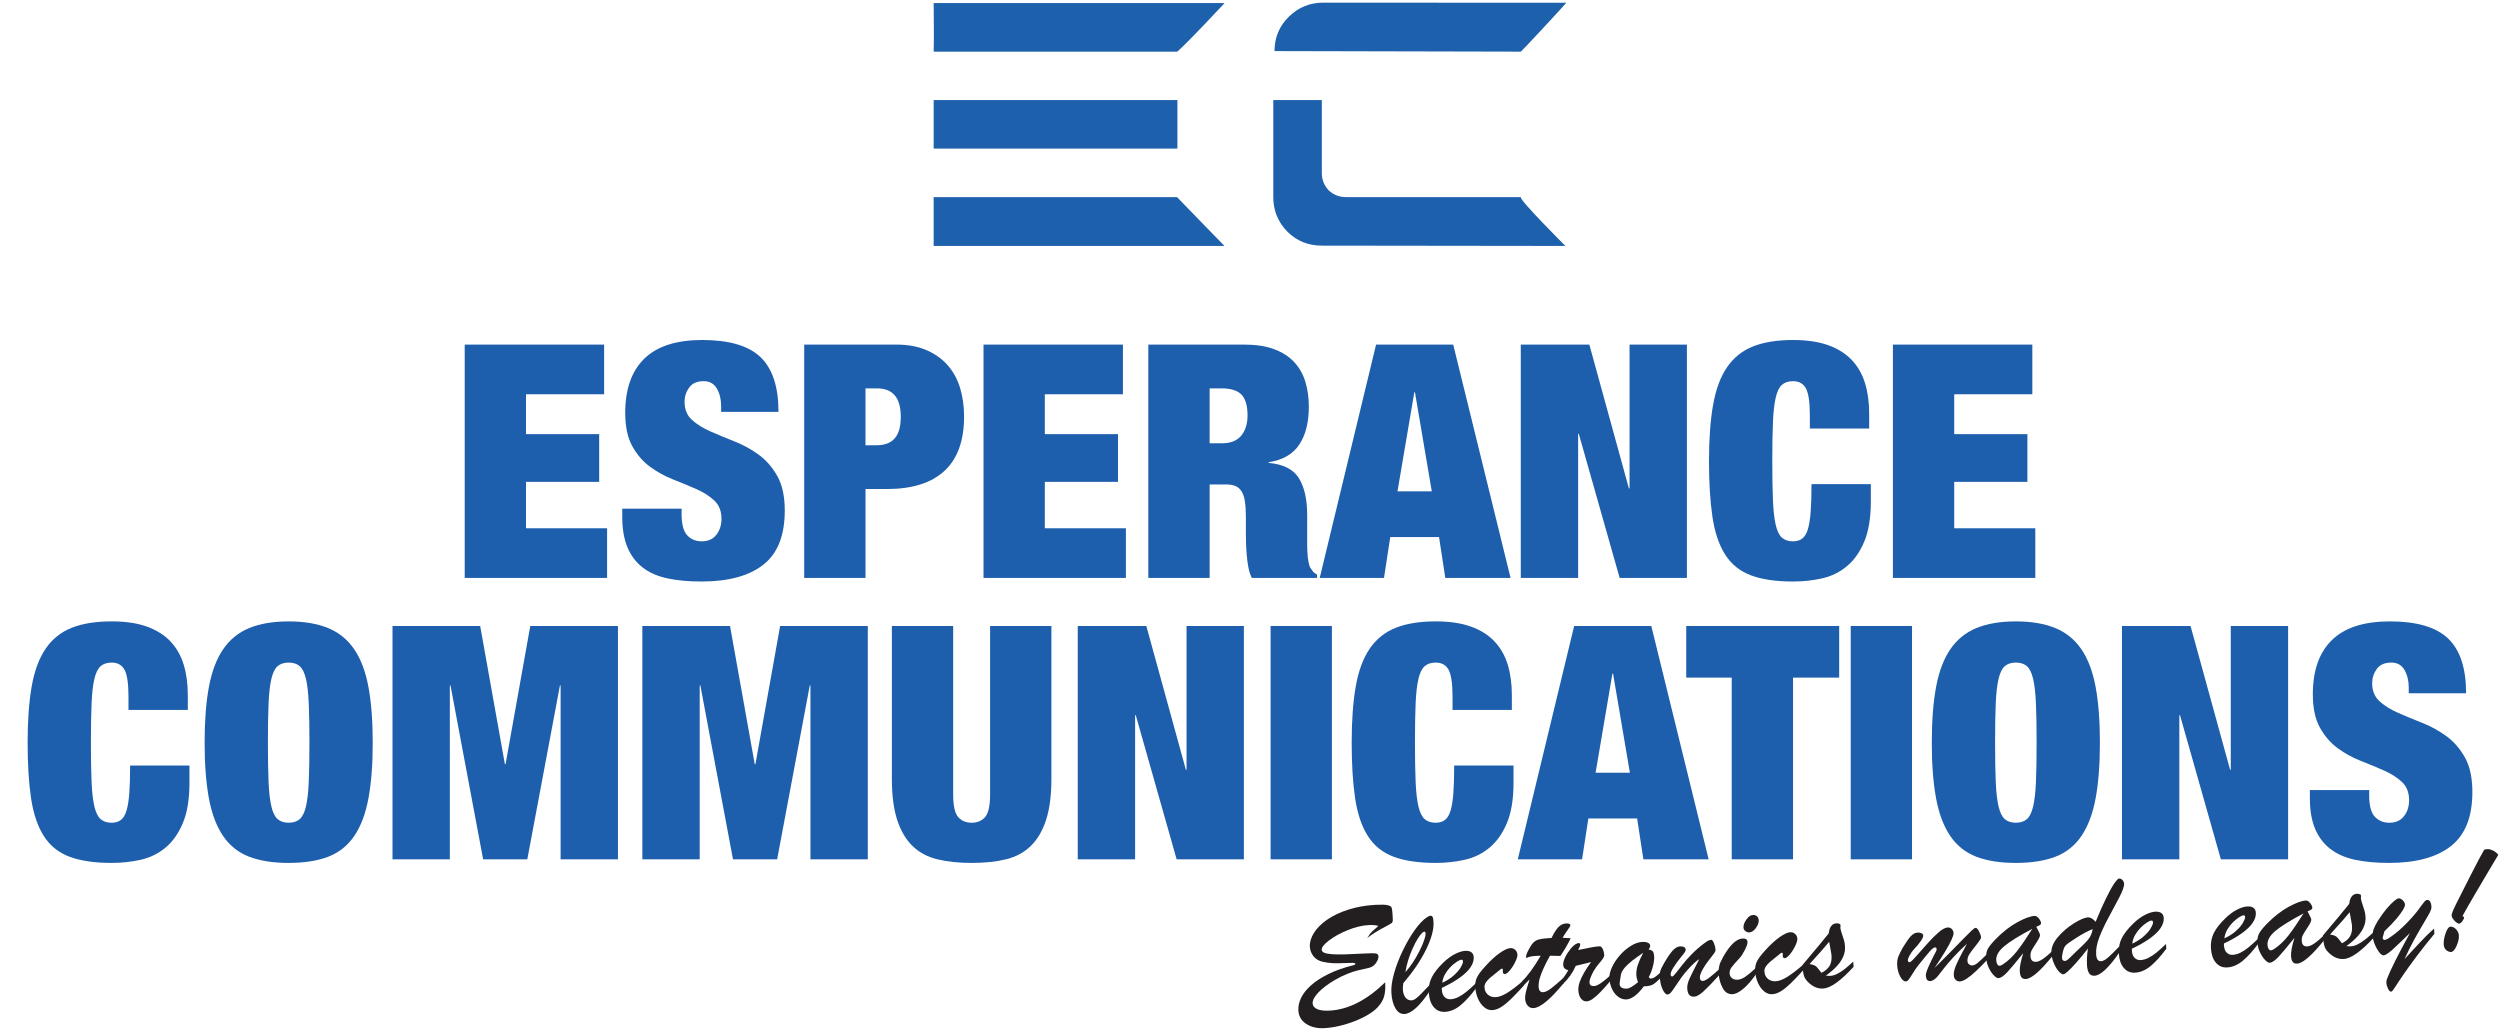
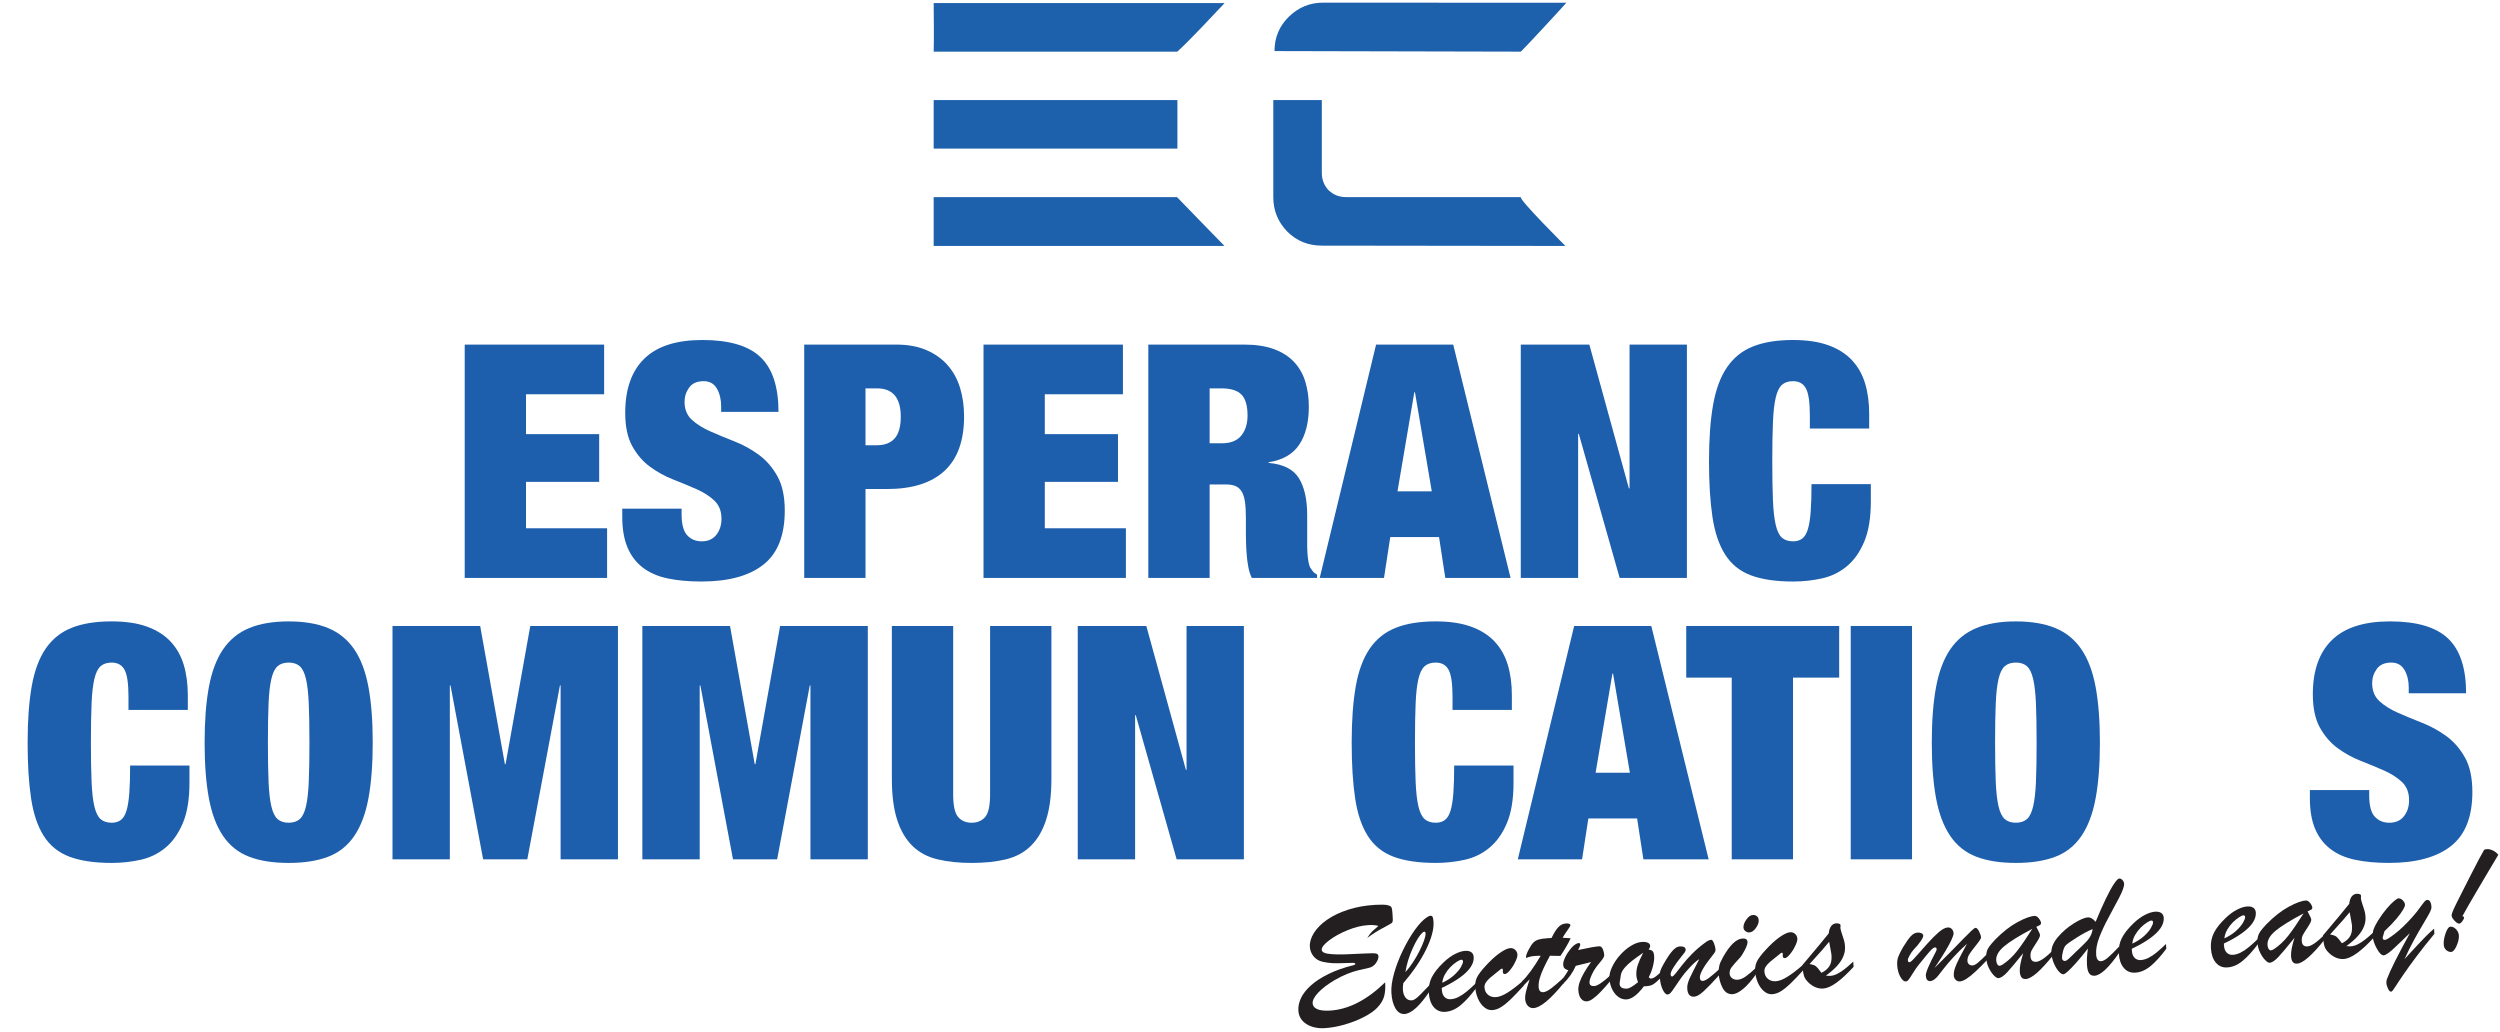
<svg xmlns="http://www.w3.org/2000/svg" xmlns:ns1="http://www.inkscape.org/namespaces/inkscape" xmlns:ns2="http://sodipodi.sourceforge.net/DTD/sodipodi-0.dtd" width="281mm" height="116mm" viewBox="0 0 281 116" version="1.1" id="svg503" ns1:version="1.2.1 (9c6d41e410, 2022-07-14)" ns2:docname="EC Logo Vertical.svg" ns1:export-filename="EC Logo Vertical.png" ns1:export-xdpi="400" ns1:export-ydpi="400">
  <ns2:namedview id="namedview505" pagecolor="#ffffff" bordercolor="#000000" borderopacity="0.25" ns1:showpageshadow="2" ns1:pageopacity="0.0" ns1:pagecheckerboard="0" ns1:deskcolor="#d1d1d1" ns1:document-units="mm" showgrid="false" ns1:zoom="1.0424112" ns1:cx="467.66573" ns1:cy="208.17121" ns1:window-width="1920" ns1:window-height="1017" ns1:window-x="-8" ns1:window-y="-8" ns1:window-maximized="1" ns1:current-layer="layer1" />
  <defs id="defs500" />
  <g ns1:label="Layer 1" ns1:groupmode="layer" id="layer1">
    <g id="g405" transform="translate(2.71,-0.587)">
      <path d="m 65.194,39.318 v 5.583 h -8.781 v 4.482 h 8.225 v 5.363 h -8.225 v 5.216 h 9.114 v 5.584 H 49.523 V 39.318 h 15.672" style="fill:#1d5fad;fill-opacity:1;fill-rule:nonzero;stroke:none;stroke-width:0.035" id="path194" />
      <path d="m 78.347,46.261 c 0,-0.784 -0.161,-1.451 -0.482,-2.002 -0.321,-0.551 -0.815,-0.827 -1.482,-0.827 -0.741,0 -1.284,0.239 -1.63,0.716 -0.346,0.477 -0.519,1.01 -0.519,1.598 0,0.858 0.278,1.537 0.834,2.039 0.556,0.502 1.253,0.937 2.093,1.304 0.839,0.367 1.741,0.741 2.704,1.12 0.963,0.38 1.864,0.876 2.705,1.488 0.839,0.612 1.537,1.414 2.093,2.406 0.556,0.992 0.834,2.284 0.834,3.876 0,2.792 -0.803,4.819 -2.408,6.079 -1.606,1.262 -3.927,1.892 -6.965,1.892 -1.433,0 -2.699,-0.117 -3.798,-0.349 C 71.227,65.369 70.301,64.965 69.548,64.39 68.794,63.814 68.219,63.061 67.825,62.13 67.43,61.2 67.232,60.049 67.232,58.677 v -0.918 h 6.669 v 0.624 c 0,1.127 0.21,1.917 0.63,2.37 0.419,0.453 0.963,0.679 1.63,0.679 0.716,0 1.265,-0.244 1.649,-0.734 0.383,-0.49 0.574,-1.09 0.574,-1.8 0,-0.857 -0.266,-1.536 -0.797,-2.039 -0.531,-0.502 -1.198,-0.931 -2.001,-1.286 -0.803,-0.355 -1.674,-0.716 -2.612,-1.084 -0.939,-0.367 -1.81,-0.845 -2.612,-1.432 -0.803,-0.588 -1.47,-1.359 -2.001,-2.315 -0.531,-0.955 -0.797,-2.204 -0.797,-3.747 0,-2.669 0.716,-4.702 2.149,-6.098 1.432,-1.396 3.606,-2.094 6.521,-2.094 3.013,0 5.193,0.643 6.539,1.929 1.346,1.286 2.019,3.337 2.019,6.153 h -6.446 v -0.624" style="fill:#1d5fad;fill-opacity:1;fill-rule:nonzero;stroke:none;stroke-width:0.035" id="path196" />
      <path d="m 95.87,50.632 c 0.864,0 1.525,-0.257 1.982,-0.772 0.456,-0.514 0.685,-1.323 0.685,-2.424 0,-2.131 -0.889,-3.196 -2.668,-3.196 h -1.297 v 6.392 z m 2.149,-11.314 c 1.308,0 2.445,0.208 3.408,0.624 0.963,0.417 1.76,0.986 2.39,1.708 0.63,0.722 1.093,1.574 1.39,2.553 0.296,0.98 0.445,2.045 0.445,3.196 0,2.719 -0.735,4.757 -2.205,6.116 -1.47,1.359 -3.625,2.039 -6.465,2.039 h -2.408 v 9.992 H 87.683 V 39.318 h 10.337" style="fill:#1d5fad;fill-opacity:1;fill-rule:nonzero;stroke:none;stroke-width:0.035" id="path198" />
      <path d="m 123.508,39.318 v 5.583 h -8.781 v 4.482 h 8.225 v 5.363 h -8.225 v 5.216 h 9.114 v 5.584 H 107.837 V 39.318 h 15.671" style="fill:#1d5fad;fill-opacity:1;fill-rule:nonzero;stroke:none;stroke-width:0.035" id="path200" />
      <path d="m 134.623,50.412 c 0.988,0 1.717,-0.288 2.186,-0.864 0.469,-0.575 0.704,-1.328 0.704,-2.259 0,-1.102 -0.229,-1.886 -0.685,-2.351 -0.458,-0.465 -1.204,-0.698 -2.242,-0.698 h -1.333 V 50.412 Z M 137.142,39.318 c 1.309,0 2.427,0.171 3.353,0.514 0.926,0.343 1.679,0.827 2.26,1.451 0.58,0.624 1,1.365 1.259,2.222 0.259,0.858 0.389,1.788 0.389,2.792 0,1.764 -0.358,3.184 -1.074,4.262 -0.717,1.078 -1.865,1.739 -3.446,1.984 v 0.073 c 1.655,0.147 2.791,0.722 3.409,1.726 0.617,1.005 0.926,2.388 0.926,4.151 v 2.24 c 0,0.344 0,0.698 0,1.066 0,0.367 0.012,0.716 0.037,1.047 0.025,0.33 0.061,0.631 0.111,0.9 0.049,0.27 0.111,0.478 0.185,0.625 0.099,0.147 0.198,0.288 0.297,0.422 0.098,0.135 0.259,0.264 0.482,0.386 v 0.368 h -7.336 c -0.173,-0.343 -0.303,-0.747 -0.389,-1.212 -0.087,-0.465 -0.148,-0.93 -0.185,-1.396 -0.037,-0.465 -0.062,-0.912 -0.074,-1.341 -0.013,-0.428 -0.018,-0.778 -0.018,-1.047 V 58.787 c 0,-0.735 -0.037,-1.347 -0.111,-1.837 -0.074,-0.49 -0.204,-0.876 -0.389,-1.157 -0.185,-0.281 -0.421,-0.477 -0.704,-0.588 -0.284,-0.11 -0.636,-0.165 -1.056,-0.165 h -1.815 V 65.547 H 126.361 V 39.318 h 10.781" style="fill:#1d5fad;fill-opacity:1;fill-rule:nonzero;stroke:none;stroke-width:0.035" id="path202" />
      <path d="m 156.259,44.681 -1.89,11.131 h 3.853 l -1.889,-11.131 z m 4.372,-5.363 6.447,26.229 h -7.336 l -0.704,-4.592 h -5.483 l -0.704,4.592 h -7.225 l 6.335,-26.229 h 8.67" style="fill:#1d5fad;fill-opacity:1;fill-rule:nonzero;stroke:none;stroke-width:0.035" id="path204" />
      <path d="m 175.932,39.318 4.446,16.163 h 0.074 V 39.318 h 6.446 v 26.229 h -7.558 l -4.594,-16.2 h -0.074 v 16.2 h -6.446 V 39.318 h 7.706" style="fill:#1d5fad;fill-opacity:1;fill-rule:nonzero;stroke:none;stroke-width:0.035" id="path206" />
      <path d="m 200.273,44.24 c -0.296,-0.538 -0.778,-0.808 -1.445,-0.808 -0.519,0 -0.933,0.135 -1.241,0.404 -0.309,0.27 -0.544,0.747 -0.704,1.432 -0.161,0.686 -0.266,1.611 -0.315,2.774 -0.05,1.163 -0.074,2.626 -0.074,4.39 0,1.763 0.024,3.227 0.074,4.39 0.049,1.163 0.154,2.088 0.315,2.774 0.161,0.686 0.395,1.163 0.704,1.432 0.308,0.27 0.722,0.404 1.241,0.404 0.42,0 0.766,-0.104 1.037,-0.312 0.272,-0.208 0.482,-0.557 0.63,-1.047 0.148,-0.489 0.253,-1.144 0.315,-1.965 0.061,-0.82 0.093,-1.855 0.093,-3.104 h 6.669 v 1.947 c 0,1.837 -0.247,3.343 -0.741,4.518 -0.494,1.175 -1.148,2.1 -1.964,2.774 -0.815,0.674 -1.747,1.127 -2.797,1.359 -1.05,0.232 -2.13,0.349 -3.242,0.349 -1.927,0 -3.508,-0.233 -4.742,-0.698 -1.235,-0.465 -2.199,-1.243 -2.89,-2.333 -0.692,-1.089 -1.167,-2.498 -1.426,-4.225 -0.259,-1.726 -0.389,-3.814 -0.389,-6.263 0,-2.498 0.154,-4.616 0.463,-6.355 0.308,-1.738 0.833,-3.146 1.574,-4.225 0.741,-1.077 1.716,-1.855 2.927,-2.332 1.21,-0.478 2.704,-0.716 4.483,-0.716 1.556,0 2.877,0.196 3.964,0.588 1.087,0.392 1.97,0.949 2.649,1.671 0.679,0.722 1.173,1.592 1.482,2.608 0.309,1.017 0.463,2.162 0.463,3.435 v 1.653 h -6.669 v -1.469 c 0,-1.493 -0.148,-2.51 -0.445,-3.049" style="fill:#1d5fad;fill-opacity:1;fill-rule:nonzero;stroke:none;stroke-width:0.035" id="path208" />
-       <path d="m 225.725,39.318 v 5.583 h -8.781 v 4.482 h 8.225 v 5.363 h -8.225 v 5.216 h 9.114 v 5.584 H 210.053 V 39.318 h 15.672" style="fill:#1d5fad;fill-opacity:1;fill-rule:nonzero;stroke:none;stroke-width:0.035" id="path210" />
    </g>
    <g id="g394" transform="translate(3.06)">
      <path d="m 10.937,75.282 c -0.296,-0.539 -0.778,-0.808 -1.445,-0.808 -0.519,0 -0.933,0.135 -1.241,0.404 -0.309,0.27 -0.543,0.747 -0.704,1.433 -0.161,0.686 -0.266,1.61 -0.315,2.773 -0.05,1.163 -0.074,2.626 -0.074,4.39 0,1.763 0.024,3.227 0.074,4.39 0.049,1.163 0.154,2.088 0.315,2.773 0.16,0.686 0.395,1.163 0.704,1.433 0.309,0.269 0.723,0.404 1.241,0.404 0.42,0 0.765,-0.104 1.037,-0.313 0.271,-0.208 0.482,-0.557 0.63,-1.047 0.148,-0.49 0.253,-1.145 0.315,-1.965 0.061,-0.82 0.092,-1.855 0.092,-3.104 h 6.669 v 1.947 c 0,1.836 -0.247,3.343 -0.741,4.518 -0.494,1.175 -1.148,2.1 -1.963,2.774 -0.815,0.674 -1.748,1.126 -2.797,1.359 -1.05,0.233 -2.13,0.349 -3.242,0.349 -1.927,0 -3.507,-0.233 -4.742,-0.698 C 3.515,95.829 2.551,95.052 1.86,93.961 1.168,92.872 0.693,91.463 0.434,89.737 0.174,88.01 0.045,85.923 0.045,83.473 c 0,-2.498 0.154,-4.616 0.463,-6.355 0.309,-1.738 0.834,-3.146 1.575,-4.225 0.741,-1.077 1.716,-1.855 2.927,-2.333 1.21,-0.478 2.705,-0.716 4.483,-0.716 1.556,0 2.877,0.196 3.964,0.588 1.087,0.392 1.969,0.95 2.649,1.671 0.679,0.723 1.173,1.592 1.482,2.608 0.309,1.017 0.463,2.162 0.463,3.435 v 1.653 h -6.669 v -1.469 c 0,-1.493 -0.148,-2.51 -0.445,-3.049" style="fill:#1d5fad;fill-opacity:1;fill-rule:nonzero;stroke:none;stroke-width:0.035" id="path212" />
      <path d="m 27.127,87.864 c 0.049,1.163 0.154,2.088 0.315,2.773 0.16,0.686 0.395,1.163 0.704,1.433 0.309,0.269 0.723,0.404 1.241,0.404 0.519,0 0.932,-0.135 1.241,-0.404 0.308,-0.27 0.543,-0.747 0.704,-1.433 0.16,-0.685 0.265,-1.61 0.315,-2.773 0.049,-1.163 0.074,-2.627 0.074,-4.39 0,-1.763 -0.025,-3.226 -0.074,-4.39 -0.05,-1.163 -0.155,-2.087 -0.315,-2.773 -0.161,-0.685 -0.395,-1.163 -0.704,-1.433 -0.309,-0.269 -0.723,-0.404 -1.241,-0.404 -0.519,0 -0.932,0.135 -1.241,0.404 -0.309,0.27 -0.544,0.747 -0.704,1.433 -0.161,0.686 -0.266,1.61 -0.315,2.773 -0.05,1.163 -0.074,2.626 -0.074,4.39 0,1.763 0.024,3.227 0.074,4.39 z M 20.421,77.211 c 0.321,-1.726 0.852,-3.134 1.593,-4.224 0.741,-1.09 1.716,-1.886 2.927,-2.388 1.21,-0.502 2.692,-0.753 4.446,-0.753 1.753,0 3.235,0.252 4.446,0.753 1.21,0.502 2.186,1.298 2.927,2.388 0.741,1.09 1.272,2.498 1.593,4.224 0.321,1.726 0.482,3.815 0.482,6.263 0,2.45 -0.161,4.537 -0.482,6.263 -0.321,1.727 -0.852,3.135 -1.593,4.225 -0.741,1.09 -1.717,1.868 -2.927,2.333 -1.21,0.465 -2.692,0.698 -4.446,0.698 -1.754,0 -3.236,-0.233 -4.446,-0.698 -1.21,-0.465 -2.186,-1.242 -2.927,-2.333 -0.741,-1.089 -1.272,-2.498 -1.593,-4.225 -0.321,-1.726 -0.482,-3.814 -0.482,-6.263 0,-2.448 0.16,-4.536 0.482,-6.263" style="fill:#1d5fad;fill-opacity:1;fill-rule:nonzero;stroke:none;stroke-width:0.035" id="path214" />
      <path d="M 50.912,70.36 53.691,85.898 h 0.074 l 2.778,-15.538 h 9.855 v 26.228 h -6.447 v -19.543 h -0.074 l -3.668,19.543 h -4.965 l -3.668,-19.543 h -0.074 v 19.543 H 41.057 V 70.36 h 9.855" style="fill:#1d5fad;fill-opacity:1;fill-rule:nonzero;stroke:none;stroke-width:0.035" id="path216" />
      <path d="m 78.995,70.36 2.779,15.538 h 0.074 l 2.778,-15.538 h 9.855 v 26.228 h -6.447 v -19.543 h -0.074 l -3.668,19.543 H 79.328 L 75.661,77.045 h -0.074 v 19.543 H 69.14 V 70.36 h 9.855" style="fill:#1d5fad;fill-opacity:1;fill-rule:nonzero;stroke:none;stroke-width:0.035" id="path218" />
      <path d="m 104.077,89.278 c 0,1.274 0.186,2.125 0.556,2.553 0.37,0.429 0.876,0.643 1.519,0.643 0.642,0 1.148,-0.214 1.519,-0.643 0.371,-0.428 0.556,-1.279 0.556,-2.553 V 70.36 h 6.891 v 17.192 c 0,1.837 -0.198,3.368 -0.593,4.592 -0.395,1.225 -0.969,2.204 -1.723,2.939 -0.754,0.735 -1.686,1.237 -2.797,1.506 -1.112,0.269 -2.396,0.404 -3.853,0.404 -1.433,0 -2.711,-0.135 -3.835,-0.404 -1.124,-0.269 -2.063,-0.771 -2.816,-1.506 C 98.748,94.347 98.173,93.368 97.779,92.143 97.383,90.919 97.186,89.388 97.186,87.551 V 70.36 h 6.891 v 18.918" style="fill:#1d5fad;fill-opacity:1;fill-rule:nonzero;stroke:none;stroke-width:0.035" id="path220" />
      <path d="m 125.787,70.36 4.446,16.163 h 0.074 V 70.36 h 6.446 v 26.228 h -7.558 l -4.594,-16.2 h -0.074 v 16.2 h -6.447 V 70.36 h 7.706" style="fill:#1d5fad;fill-opacity:1;fill-rule:nonzero;stroke:none;stroke-width:0.035" id="path222" />
-       <path d="m 146.646,70.36 v 26.228 h -6.892 V 70.36 h 6.892" style="fill:#1d5fad;fill-opacity:1;fill-rule:nonzero;stroke:none;stroke-width:0.035" id="path224" />
+       <path d="m 146.646,70.36 v 26.228 V 70.36 h 6.892" style="fill:#1d5fad;fill-opacity:1;fill-rule:nonzero;stroke:none;stroke-width:0.035" id="path224" />
      <path d="m 159.761,75.282 c -0.296,-0.539 -0.778,-0.808 -1.445,-0.808 -0.519,0 -0.933,0.135 -1.241,0.404 -0.309,0.27 -0.544,0.747 -0.704,1.433 -0.161,0.686 -0.266,1.61 -0.315,2.773 -0.05,1.163 -0.074,2.626 -0.074,4.39 0,1.763 0.024,3.227 0.074,4.39 0.049,1.163 0.154,2.088 0.315,2.773 0.161,0.686 0.395,1.163 0.704,1.433 0.308,0.269 0.722,0.404 1.241,0.404 0.42,0 0.766,-0.104 1.037,-0.313 0.272,-0.208 0.482,-0.557 0.63,-1.047 0.148,-0.49 0.253,-1.145 0.315,-1.965 0.061,-0.82 0.093,-1.855 0.093,-3.104 h 6.669 v 1.947 c 0,1.836 -0.247,3.343 -0.741,4.518 -0.495,1.175 -1.149,2.1 -1.964,2.774 -0.815,0.674 -1.747,1.126 -2.797,1.359 -1.05,0.233 -2.13,0.349 -3.242,0.349 -1.927,0 -3.507,-0.233 -4.742,-0.698 -1.235,-0.465 -2.199,-1.242 -2.89,-2.333 -0.692,-1.089 -1.167,-2.498 -1.426,-4.225 -0.259,-1.726 -0.389,-3.814 -0.389,-6.263 0,-2.498 0.154,-4.616 0.463,-6.355 0.308,-1.738 0.833,-3.146 1.574,-4.225 0.741,-1.077 1.716,-1.855 2.927,-2.333 1.21,-0.478 2.704,-0.716 4.483,-0.716 1.556,0 2.877,0.196 3.964,0.588 1.087,0.392 1.97,0.95 2.649,1.671 0.679,0.723 1.173,1.592 1.482,2.608 0.309,1.017 0.463,2.162 0.463,3.435 v 1.653 h -6.669 v -1.469 c 0,-1.493 -0.148,-2.51 -0.445,-3.049" style="fill:#1d5fad;fill-opacity:1;fill-rule:nonzero;stroke:none;stroke-width:0.035" id="path226" />
      <path d="m 178.174,75.723 -1.889,11.13 h 3.853 l -1.889,-11.13 z m 4.372,-5.363 6.446,26.228 h -7.336 l -0.704,-4.592 h -5.483 l -0.704,4.592 h -7.225 l 6.335,-26.228 h 8.67" style="fill:#1d5fad;fill-opacity:1;fill-rule:nonzero;stroke:none;stroke-width:0.035" id="path228" />
      <path d="m 186.473,76.164 v -5.804 h 17.191 v 5.804 h -5.187 v 20.424 h -6.891 V 76.164 h -5.113" style="fill:#1d5fad;fill-opacity:1;fill-rule:nonzero;stroke:none;stroke-width:0.035" id="path230" />
      <path d="m 211.852,70.36 v 26.228 h -6.891 V 70.36 h 6.891" style="fill:#1d5fad;fill-opacity:1;fill-rule:nonzero;stroke:none;stroke-width:0.035" id="path232" />
      <path d="m 221.262,87.864 c 0.049,1.163 0.154,2.088 0.315,2.773 0.161,0.686 0.395,1.163 0.704,1.433 0.308,0.269 0.722,0.404 1.241,0.404 0.519,0 0.932,-0.135 1.241,-0.404 0.309,-0.27 0.543,-0.747 0.704,-1.433 0.161,-0.685 0.265,-1.61 0.315,-2.773 0.049,-1.163 0.074,-2.627 0.074,-4.39 0,-1.763 -0.025,-3.226 -0.074,-4.39 -0.049,-1.163 -0.154,-2.087 -0.315,-2.773 -0.161,-0.685 -0.395,-1.163 -0.704,-1.433 -0.309,-0.269 -0.722,-0.404 -1.241,-0.404 -0.519,0 -0.933,0.135 -1.241,0.404 -0.309,0.27 -0.544,0.747 -0.704,1.433 -0.161,0.686 -0.266,1.61 -0.315,2.773 -0.05,1.163 -0.074,2.626 -0.074,4.39 0,1.763 0.024,3.227 0.074,4.39 z m -6.706,-10.653 c 0.321,-1.726 0.852,-3.134 1.593,-4.224 0.741,-1.09 1.717,-1.886 2.927,-2.388 1.21,-0.502 2.692,-0.753 4.446,-0.753 1.754,0 3.236,0.252 4.446,0.753 1.21,0.502 2.186,1.298 2.927,2.388 0.741,1.09 1.272,2.498 1.593,4.224 0.321,1.726 0.482,3.815 0.482,6.263 0,2.45 -0.161,4.537 -0.482,6.263 -0.321,1.727 -0.852,3.135 -1.593,4.225 -0.741,1.09 -1.717,1.868 -2.927,2.333 -1.21,0.465 -2.692,0.698 -4.446,0.698 -1.754,0 -3.236,-0.233 -4.446,-0.698 -1.21,-0.465 -2.185,-1.242 -2.927,-2.333 -0.741,-1.089 -1.272,-2.498 -1.593,-4.225 -0.321,-1.726 -0.482,-3.814 -0.482,-6.263 0,-2.448 0.161,-4.536 0.482,-6.263" style="fill:#1d5fad;fill-opacity:1;fill-rule:nonzero;stroke:none;stroke-width:0.035" id="path234" />
-       <path d="m 243.158,70.36 4.446,16.163 h 0.074 V 70.36 h 6.446 v 26.228 h -7.558 L 241.972,80.388 h -0.074 v 16.2 h -6.447 V 70.36 h 7.706" style="fill:#1d5fad;fill-opacity:1;fill-rule:nonzero;stroke:none;stroke-width:0.035" id="path236" />
      <path d="m 267.684,77.302 c 0,-0.784 -0.161,-1.451 -0.482,-2.002 -0.321,-0.551 -0.815,-0.826 -1.482,-0.826 -0.741,0 -1.284,0.238 -1.63,0.716 -0.346,0.477 -0.519,1.01 -0.519,1.598 0,0.857 0.278,1.537 0.834,2.038 0.556,0.502 1.253,0.937 2.093,1.304 0.839,0.367 1.741,0.741 2.704,1.12 0.963,0.38 1.865,0.876 2.705,1.488 0.839,0.613 1.538,1.414 2.093,2.406 0.556,0.992 0.834,2.284 0.834,3.875 0,2.792 -0.803,4.819 -2.408,6.08 -1.606,1.262 -3.927,1.892 -6.965,1.892 -1.433,0 -2.699,-0.116 -3.798,-0.349 -1.099,-0.232 -2.026,-0.636 -2.779,-1.212 -0.754,-0.575 -1.328,-1.328 -1.723,-2.259 -0.395,-0.93 -0.593,-2.081 -0.593,-3.453 v -0.918 h 6.669 v 0.624 c 0,1.127 0.21,1.917 0.63,2.37 0.42,0.453 0.963,0.68 1.63,0.68 0.716,0 1.265,-0.244 1.649,-0.735 0.382,-0.49 0.574,-1.089 0.574,-1.8 0,-0.857 -0.266,-1.536 -0.797,-2.039 -0.532,-0.502 -1.198,-0.93 -2.001,-1.285 -0.803,-0.355 -1.673,-0.717 -2.612,-1.084 -0.939,-0.368 -1.81,-0.845 -2.612,-1.433 -0.803,-0.588 -1.47,-1.359 -2.001,-2.315 -0.532,-0.955 -0.797,-2.204 -0.797,-3.747 0,-2.669 0.716,-4.702 2.149,-6.098 1.432,-1.396 3.606,-2.094 6.52,-2.094 3.013,0 5.193,0.643 6.539,1.929 1.346,1.286 2.019,3.337 2.019,6.153 h -6.447 v -0.625" style="fill:#1d5fad;fill-opacity:1;fill-rule:nonzero;stroke:none;stroke-width:0.035" id="path238" />
    </g>
    <path d="m 156.514,102.675 0.034,0.6 c 0.014,0.247 -0.026,0.405 -0.119,0.476 -0.093,0.071 -0.439,0.264 -1.038,0.581 -0.599,0.318 -1.169,0.684 -1.712,1.098 0.2,-0.33 0.385,-0.577 0.556,-0.74 0.171,-0.163 0.402,-0.368 0.695,-0.614 -0.271,-0.091 -0.641,-0.123 -1.112,-0.096 -0.729,0.041 -1.508,0.23 -2.335,0.566 -0.828,0.336 -1.526,0.722 -2.094,1.154 -0.568,0.434 -0.845,0.786 -0.829,1.057 0.008,0.141 0.104,0.252 0.289,0.333 0.184,0.081 0.477,0.135 0.877,0.163 0.4,0.027 0.897,0.033 1.492,0.017 0.595,-0.016 1.328,-0.049 2.198,-0.098 0.635,-0.036 1.046,-0.035 1.231,10e-4 0.185,0.037 0.282,0.14 0.292,0.311 0.012,0.218 -0.081,0.472 -0.28,0.763 -0.199,0.292 -0.473,0.474 -0.823,0.547 -0.542,0.12 -0.973,0.219 -1.293,0.299 -0.32,0.08 -0.698,0.206 -1.133,0.379 -0.436,0.172 -0.917,0.412 -1.442,0.719 -0.782,0.469 -1.387,0.934 -1.815,1.396 -0.428,0.46 -0.633,0.859 -0.614,1.194 0.017,0.288 0.191,0.504 0.524,0.648 0.333,0.143 0.802,0.198 1.408,0.163 2.088,-0.119 4.161,-1.177 6.219,-3.177 0.044,0.576 0.01,1.087 -0.103,1.533 -0.114,0.446 -0.37,0.881 -0.772,1.305 -0.334,0.355 -0.831,0.705 -1.494,1.049 -0.662,0.345 -1.39,0.631 -2.182,0.859 -0.793,0.228 -1.542,0.362 -2.248,0.402 -0.818,0.047 -1.505,-0.111 -2.063,-0.471 -0.558,-0.361 -0.854,-0.865 -0.891,-1.512 -0.027,-0.47 0.076,-0.945 0.308,-1.425 0.232,-0.479 0.604,-0.947 1.115,-1.404 0.511,-0.457 1.167,-0.882 1.968,-1.276 0.801,-0.394 1.731,-0.721 2.79,-0.982 0.151,-0.038 0.225,-0.09 0.222,-0.154 -0.004,-0.071 -0.097,-0.108 -0.277,-0.113 -0.18,-0.005 -0.51,0.004 -0.99,0.025 -0.48,0.021 -0.903,0.025 -1.27,0.01 -0.367,-0.015 -0.756,-0.069 -1.169,-0.163 -0.425,-0.106 -0.76,-0.314 -1.005,-0.625 -0.244,-0.311 -0.378,-0.663 -0.401,-1.057 -0.029,-0.506 0.125,-1.025 0.46,-1.558 0.335,-0.532 0.824,-1.023 1.465,-1.473 0.642,-0.45 1.427,-0.826 2.357,-1.13 0.93,-0.303 1.956,-0.487 3.08,-0.551 0.647,-0.036 1.1,-0.025 1.361,0.034 0.26,0.059 0.414,0.148 0.462,0.266 0.048,0.118 0.082,0.342 0.1,0.671" style="fill:#231f20;fill-opacity:1;fill-rule:nonzero;stroke:none;stroke-width:0.035" id="path240" />
    <path d="m 157.968,109.267 c 0.289,-0.318 0.564,-0.675 0.828,-1.074 0.264,-0.399 0.51,-0.823 0.738,-1.273 0.228,-0.45 0.405,-0.852 0.529,-1.207 0.125,-0.356 0.181,-0.621 0.171,-0.798 -0.007,-0.135 -0.059,-0.2 -0.152,-0.195 -0.035,0.002 -0.101,0.038 -0.198,0.109 -0.342,0.315 -0.712,0.912 -1.111,1.794 -0.399,0.881 -0.667,1.763 -0.806,2.644 z m 2.728,1.438 0.037,0.653 c -1.137,1.7 -2.09,2.571 -2.861,2.614 -0.417,0.024 -0.758,-0.185 -1.022,-0.628 -0.264,-0.442 -0.417,-1.034 -0.459,-1.775 -0.034,-0.6 0.066,-1.32 0.302,-2.164 0.236,-0.842 0.566,-1.702 0.991,-2.579 0.425,-0.877 0.874,-1.645 1.347,-2.307 0.473,-0.661 0.919,-1.131 1.341,-1.408 0.171,-0.116 0.306,-0.177 0.406,-0.182 0.123,-0.007 0.209,0.043 0.256,0.15 0.047,0.106 0.079,0.292 0.094,0.556 0.047,0.818 -0.229,1.841 -0.826,3.07 -0.597,1.229 -1.455,2.498 -2.572,3.806 -0.042,0.31 -0.058,0.547 -0.048,0.711 0.021,0.376 0.12,0.677 0.295,0.904 0.175,0.226 0.407,0.331 0.695,0.315 0.147,-0.008 0.302,-0.075 0.467,-0.199 0.164,-0.124 0.335,-0.277 0.514,-0.459 0.178,-0.181 0.527,-0.54 1.045,-1.077" style="fill:#231f20;fill-opacity:1;fill-rule:nonzero;stroke:none;stroke-width:0.035" id="path242" />
    <path d="m 162.108,110.466 c 0.518,-0.236 0.956,-0.518 1.316,-0.845 0.359,-0.327 0.62,-0.635 0.784,-0.925 0.164,-0.29 0.242,-0.499 0.234,-0.629 -0.007,-0.135 -0.073,-0.199 -0.196,-0.192 -0.106,0.006 -0.274,0.084 -0.505,0.232 -0.23,0.149 -0.462,0.339 -0.694,0.57 -0.231,0.232 -0.436,0.5 -0.613,0.805 -0.177,0.305 -0.286,0.633 -0.325,0.983 z m -0.055,0.578 0.012,0.221 c 0.02,0.347 0.12,0.612 0.302,0.797 0.182,0.184 0.411,0.269 0.688,0.253 0.288,-0.016 0.583,-0.101 0.884,-0.254 0.301,-0.152 0.598,-0.349 0.891,-0.59 0.293,-0.241 0.65,-0.562 1.07,-0.963 l 0.031,0.538 c -0.62,0.838 -1.208,1.486 -1.766,1.946 -0.558,0.46 -1.137,0.706 -1.737,0.74 -0.524,0.03 -0.95,-0.15 -1.279,-0.538 -0.329,-0.388 -0.513,-0.936 -0.553,-1.642 -0.035,-0.618 0.077,-1.186 0.337,-1.705 0.26,-0.519 0.7,-1.077 1.321,-1.673 0.425,-0.408 0.853,-0.721 1.283,-0.94 0.43,-0.219 0.818,-0.339 1.166,-0.358 0.276,-0.016 0.499,0.035 0.668,0.152 0.169,0.118 0.26,0.303 0.275,0.556 0.021,0.37 -0.096,0.747 -0.352,1.131 -0.255,0.384 -0.657,0.772 -1.204,1.166 -0.547,0.394 -1.225,0.782 -2.036,1.164" style="fill:#231f20;fill-opacity:1;fill-rule:nonzero;stroke:none;stroke-width:0.035" id="path244" />
    <path d="m 171.211,110.223 0.033,0.591 c -0.594,0.653 -1.08,1.162 -1.458,1.526 -0.378,0.364 -0.734,0.649 -1.067,0.857 -0.333,0.208 -0.665,0.321 -0.994,0.339 -0.324,0.018 -0.628,-0.093 -0.913,-0.333 -0.285,-0.241 -0.516,-0.564 -0.692,-0.97 -0.177,-0.406 -0.278,-0.841 -0.304,-1.306 -0.023,-0.4 0.045,-0.761 0.204,-1.083 0.158,-0.322 0.477,-0.744 0.955,-1.267 0.567,-0.622 1.098,-1.108 1.595,-1.458 0.497,-0.35 0.892,-0.533 1.186,-0.55 0.212,-0.012 0.395,0.052 0.55,0.191 0.156,0.139 0.24,0.32 0.252,0.543 0.011,0.188 -0.071,0.461 -0.246,0.819 -0.174,0.358 -0.375,0.672 -0.601,0.942 -0.226,0.27 -0.41,0.408 -0.552,0.416 -0.153,0.009 -0.234,-0.069 -0.243,-0.234 0.004,-0.048 0.005,-0.092 0.006,-0.133 7e-4,-0.041 0,-0.083 -0.002,-0.124 -0.004,-0.071 -0.031,-0.108 -0.082,-0.114 -0.05,-0.006 -0.109,0.019 -0.177,0.076 -0.564,0.445 -0.951,0.757 -1.159,0.938 -0.208,0.18 -0.371,0.359 -0.488,0.537 -0.117,0.178 -0.169,0.36 -0.159,0.548 0.02,0.348 0.147,0.623 0.383,0.828 0.236,0.205 0.533,0.297 0.892,0.277 0.371,-0.021 0.808,-0.189 1.313,-0.504 0.504,-0.315 1.094,-0.766 1.769,-1.353" style="fill:#231f20;fill-opacity:1;fill-rule:nonzero;stroke:none;stroke-width:0.035" id="path246" />
    <path d="m 174.012,105.452 0.379,-0.021 c 0.28,-0.576 0.54,-0.988 0.78,-1.234 0.24,-0.247 0.521,-0.38 0.845,-0.398 0.323,-0.018 0.489,0.046 0.497,0.193 0.004,0.071 -0.111,0.269 -0.347,0.595 -0.235,0.326 -0.412,0.599 -0.529,0.817 0.201,0.012 0.38,0.023 0.537,0.032 0.157,0.009 0.279,0.017 0.369,0.024 -0.3,0.642 -0.684,1.304 -1.153,1.986 -0.165,-0.002 -0.304,-0.005 -0.416,-0.007 -0.113,-0.002 -0.226,-0.005 -0.341,-0.007 -0.115,-0.002 -0.256,-0.005 -0.421,-0.007 -0.289,0.53 -0.529,1.002 -0.72,1.418 -0.192,0.415 -0.336,0.793 -0.431,1.135 -0.096,0.342 -0.135,0.663 -0.118,0.963 0.023,0.406 0.197,0.599 0.52,0.581 0.223,-0.013 0.509,-0.148 0.857,-0.407 0.349,-0.259 0.811,-0.652 1.389,-1.181 l 0.033,0.591 c -1.49,1.814 -2.614,2.742 -3.373,2.785 -0.265,0.015 -0.484,-0.075 -0.657,-0.273 -0.174,-0.197 -0.27,-0.457 -0.288,-0.78 -0.012,-0.218 0.019,-0.479 0.093,-0.784 0.074,-0.306 0.211,-0.767 0.412,-1.387 -0.079,0.075 -0.152,0.149 -0.222,0.221 -0.07,0.072 -0.134,0.138 -0.193,0.197 -0.058,0.059 -0.121,0.122 -0.188,0.188 -0.067,0.065 -0.134,0.133 -0.201,0.201 l -0.035,-0.609 c 0.588,-0.552 1.283,-1.504 2.086,-2.854 -0.088,-6.7e-4 -0.171,-2.8e-4 -0.248,7e-4 -0.077,0.002 -0.168,0.005 -0.274,0.011 -0.347,0.019 -0.604,0.058 -0.773,0.115 -0.069,0.022 -0.135,0.045 -0.195,0.069 -0.061,0.024 -0.103,0.037 -0.126,0.038 -0.024,0.001 -0.036,-0.015 -0.038,-0.051 -0.011,-0.194 0.093,-0.492 0.312,-0.894 0.175,-0.34 0.346,-0.595 0.51,-0.764 0.164,-0.169 0.369,-0.287 0.617,-0.358 0.247,-0.07 0.597,-0.119 1.05,-0.144" style="fill:#231f20;fill-opacity:1;fill-rule:nonzero;stroke:none;stroke-width:0.035" id="path248" />
    <path d="m 175.642,110.635 -0.033,-0.574 c 0.296,-0.394 0.519,-0.729 0.669,-1.002 -0.192,-0.054 -0.333,-0.126 -0.424,-0.215 -0.091,-0.089 -0.141,-0.228 -0.152,-0.416 -0.012,-0.212 0.061,-0.485 0.219,-0.818 0.158,-0.334 0.359,-0.649 0.601,-0.946 0.243,-0.297 0.468,-0.493 0.675,-0.587 0.08,-0.045 0.158,-0.071 0.235,-0.075 0.117,-0.007 0.18,0.046 0.186,0.157 0.006,0.1 -0.074,0.308 -0.239,0.624 1.201,-0.257 1.96,-0.394 2.278,-0.412 0.123,-0.007 0.21,-4.2e-4 0.258,0.02 0.103,0.047 0.192,0.167 0.268,0.357 0.076,0.19 0.119,0.383 0.13,0.577 0.007,0.123 -0.04,0.26 -0.14,0.411 -0.101,0.15 -0.276,0.371 -0.525,0.663 -0.293,0.353 -0.534,0.733 -0.723,1.139 -0.189,0.406 -0.279,0.71 -0.267,0.909 0.015,0.277 0.194,0.405 0.536,0.386 0.358,-0.021 0.961,-0.42 1.808,-1.2 l 0.033,0.591 c -0.459,0.54 -0.839,0.966 -1.14,1.277 -0.301,0.312 -0.582,0.562 -0.842,0.751 -0.261,0.189 -0.497,0.289 -0.709,0.301 -0.247,0.014 -0.459,-0.087 -0.637,-0.304 -0.178,-0.217 -0.278,-0.541 -0.303,-0.97 -0.015,-0.253 0.034,-0.545 0.145,-0.876 0.111,-0.331 0.281,-0.693 0.509,-1.087 0.229,-0.393 0.488,-0.787 0.779,-1.182 -0.163,0.045 -0.346,0.092 -0.55,0.142 -0.204,0.05 -0.419,0.102 -0.646,0.155 -0.227,0.055 -0.401,0.097 -0.524,0.128 -0.324,0.75 -0.815,1.442 -1.475,2.075" style="fill:#231f20;fill-opacity:1;fill-rule:nonzero;stroke:none;stroke-width:0.035" id="path250" />
    <path d="m 184.691,107.094 c -0.471,0.322 -0.874,0.612 -1.207,0.87 -0.334,0.258 -0.614,0.516 -0.841,0.774 -0.228,0.258 -0.375,0.513 -0.443,0.764 -0.11,0.667 -0.163,1.027 -0.16,1.08 0.022,0.388 0.303,0.567 0.845,0.536 0.253,-0.015 0.664,-0.256 1.234,-0.725 -0.116,-0.271 -0.181,-0.533 -0.195,-0.786 -0.021,-0.37 0.034,-0.752 0.165,-1.146 0.131,-0.394 0.332,-0.85 0.604,-1.367 z m 1.949,2.218 0.034,0.59 c -0.368,0.375 -0.667,0.628 -0.895,0.759 -0.229,0.131 -0.564,0.197 -1.007,0.199 -0.713,0.949 -1.361,1.44 -1.943,1.474 -0.329,0.019 -0.635,-0.073 -0.918,-0.275 -0.283,-0.203 -0.516,-0.487 -0.699,-0.854 -0.183,-0.368 -0.288,-0.784 -0.314,-1.248 -0.021,-0.376 0.079,-0.802 0.304,-1.274 0.224,-0.473 0.523,-0.919 0.897,-1.339 0.375,-0.419 0.781,-0.764 1.221,-1.034 0.439,-0.27 0.852,-0.415 1.241,-0.437 0.276,-0.016 0.496,0.014 0.66,0.09 0.164,0.077 0.25,0.191 0.259,0.344 0.007,0.118 -0.053,0.257 -0.18,0.417 0.226,0.034 0.383,0.104 0.472,0.207 0.088,0.104 0.141,0.301 0.157,0.588 0.016,0.283 -0.029,0.642 -0.138,1.079 -0.108,0.437 -0.266,0.851 -0.474,1.24 l 0.168,0.15 0.132,-0.007 c 0.1,-0.006 0.197,-0.037 0.291,-0.092 0.094,-0.055 0.178,-0.113 0.251,-0.173 0.073,-0.061 0.234,-0.195 0.481,-0.403" style="fill:#231f20;fill-opacity:1;fill-rule:nonzero;stroke:none;stroke-width:0.035" id="path252" />
    <path d="m 192.48,107.396 c -0.97,1.211 -1.442,2.044 -1.416,2.497 0.014,0.253 0.125,0.374 0.331,0.362 0.17,-0.01 0.387,-0.112 0.651,-0.307 0.264,-0.195 0.673,-0.538 1.229,-1.03 l 0.035,0.609 c -0.788,0.871 -1.396,1.502 -1.822,1.892 -0.427,0.39 -0.781,0.593 -1.063,0.609 -0.483,0.027 -0.742,-0.276 -0.778,-0.912 -0.011,-0.188 0.008,-0.376 0.057,-0.561 0.048,-0.185 0.119,-0.38 0.21,-0.583 0.092,-0.203 0.234,-0.494 0.424,-0.874 0.191,-0.38 0.411,-0.81 0.661,-1.29 -0.325,0.189 -0.727,0.551 -1.204,1.086 -0.312,0.336 -0.574,0.654 -0.787,0.952 -0.213,0.298 -0.441,0.63 -0.683,0.995 -0.242,0.365 -0.419,0.611 -0.533,0.738 -0.114,0.127 -0.232,0.195 -0.356,0.202 -0.188,0.011 -0.373,-0.176 -0.554,-0.562 -0.181,-0.385 -0.287,-0.839 -0.316,-1.363 -0.018,-0.323 0.004,-0.578 0.067,-0.765 0.063,-0.187 0.194,-0.454 0.393,-0.801 0.37,-0.646 0.694,-1.124 0.972,-1.432 0.278,-0.308 0.551,-0.469 0.822,-0.484 0.188,-0.011 0.341,0.013 0.46,0.071 0.119,0.058 0.182,0.155 0.189,0.29 0.003,0.059 -0.011,0.122 -0.043,0.188 -0.031,0.067 -0.068,0.128 -0.109,0.184 -0.041,0.055 -0.128,0.163 -0.26,0.324 -0.871,1.082 -1.298,1.776 -1.28,2.082 0.01,0.17 0.07,0.253 0.182,0.246 0.071,-0.004 0.201,-0.125 0.391,-0.363 0.19,-0.238 0.434,-0.549 0.734,-0.936 0.3,-0.386 0.657,-0.791 1.073,-1.216 0.415,-0.425 0.892,-0.839 1.43,-1.24 0.299,-0.236 0.551,-0.359 0.757,-0.37 0.094,-0.006 0.194,0.119 0.3,0.372 0.105,0.254 0.166,0.513 0.181,0.777 0.008,0.129 -0.108,0.334 -0.345,0.613" style="fill:#231f20;fill-opacity:1;fill-rule:nonzero;stroke:none;stroke-width:0.035" id="path254" />
    <path d="m 196.616,104.806 c -0.147,0.008 -0.29,-0.039 -0.429,-0.144 -0.139,-0.104 -0.213,-0.242 -0.222,-0.412 -0.015,-0.259 0.092,-0.554 0.321,-0.886 0.229,-0.331 0.476,-0.505 0.74,-0.52 0.176,-0.01 0.327,0.036 0.451,0.138 0.123,0.102 0.192,0.256 0.203,0.462 0.014,0.253 -0.091,0.539 -0.314,0.859 -0.224,0.32 -0.474,0.487 -0.75,0.503 z m 0.824,3.91 0.037,0.644 c -0.529,0.768 -1.029,1.353 -1.502,1.754 -0.473,0.402 -0.883,0.612 -1.23,0.632 -0.483,0.028 -0.855,-0.205 -1.119,-0.697 -0.264,-0.493 -0.413,-1.039 -0.448,-1.639 -0.013,-0.23 -0.002,-0.45 0.034,-0.661 0.035,-0.212 0.081,-0.387 0.138,-0.525 0.057,-0.139 0.165,-0.358 0.325,-0.656 0.762,-1.348 1.489,-2.041 2.184,-2.08 0.358,-0.021 0.546,0.107 0.562,0.384 0.011,0.189 -0.089,0.489 -0.298,0.902 -0.21,0.413 -0.401,0.711 -0.574,0.891 -0.484,0.523 -0.798,0.886 -0.943,1.089 -0.145,0.203 -0.211,0.428 -0.196,0.675 0.012,0.211 0.102,0.384 0.268,0.516 0.167,0.132 0.377,0.191 0.63,0.176 0.277,-0.016 0.575,-0.134 0.896,-0.356 0.321,-0.222 0.733,-0.571 1.237,-1.048" style="fill:#231f20;fill-opacity:1;fill-rule:nonzero;stroke:none;stroke-width:0.035" id="path256" />
    <path d="m 202.673,108.437 0.034,0.591 c -0.594,0.653 -1.081,1.162 -1.458,1.525 -0.378,0.364 -0.733,0.649 -1.067,0.858 -0.333,0.207 -0.665,0.32 -0.994,0.339 -0.324,0.018 -0.628,-0.092 -0.913,-0.333 -0.285,-0.24 -0.516,-0.563 -0.692,-0.97 -0.177,-0.406 -0.278,-0.841 -0.304,-1.306 -0.023,-0.4 0.045,-0.761 0.204,-1.083 0.159,-0.322 0.477,-0.744 0.955,-1.267 0.567,-0.623 1.098,-1.108 1.595,-1.458 0.496,-0.35 0.892,-0.533 1.186,-0.55 0.212,-0.012 0.395,0.051 0.551,0.19 0.155,0.138 0.24,0.32 0.252,0.544 0.011,0.188 -0.072,0.461 -0.246,0.819 -0.174,0.358 -0.375,0.672 -0.601,0.941 -0.226,0.27 -0.411,0.409 -0.552,0.417 -0.153,0.009 -0.234,-0.07 -0.244,-0.234 0.004,-0.047 0.005,-0.092 0.006,-0.133 7.1e-4,-0.041 0,-0.083 -0.002,-0.124 -0.004,-0.07 -0.031,-0.109 -0.082,-0.115 -0.051,-0.006 -0.11,0.019 -0.177,0.076 -0.565,0.445 -0.951,0.757 -1.159,0.938 -0.208,0.18 -0.371,0.359 -0.487,0.537 -0.117,0.178 -0.17,0.361 -0.159,0.549 0.019,0.348 0.147,0.623 0.383,0.828 0.236,0.205 0.533,0.297 0.892,0.277 0.371,-0.021 0.808,-0.189 1.312,-0.504 0.504,-0.315 1.094,-0.766 1.768,-1.353" style="fill:#231f20;fill-opacity:1;fill-rule:nonzero;stroke:none;stroke-width:0.035" id="path258" />
    <path d="m 205.83,107.134 -0.232,-1.28 c -0.341,0.433 -1.076,1.268 -2.203,2.507 0.357,0.056 0.604,0.145 0.741,0.267 0.137,0.123 0.333,0.362 0.589,0.719 0.391,-0.187 0.685,-0.43 0.884,-0.727 0.199,-0.297 0.284,-0.693 0.255,-1.187 -0.003,-0.059 -0.007,-0.112 -0.013,-0.159 -0.006,-0.047 -0.013,-0.093 -0.021,-0.14 z m -3.214,1.536 -0.012,-0.211 c 1.427,-1.687 2.407,-2.866 2.941,-3.54 0.088,-0.73 0.379,-1.109 0.873,-1.138 0.124,-0.007 0.258,0.021 0.403,0.083 l 0.062,0.165 c -0.02,0.072 -0.025,0.173 -0.018,0.302 0.007,0.112 0.061,0.317 0.163,0.615 0.102,0.298 0.183,0.548 0.242,0.751 0.059,0.204 0.096,0.434 0.11,0.693 0.022,0.388 -0.045,0.766 -0.201,1.131 -0.157,0.366 -0.393,0.722 -0.71,1.067 -0.317,0.346 -0.73,0.704 -1.24,1.075 0.214,0.023 0.382,0.031 0.506,0.024 0.241,-0.013 0.498,-0.089 0.77,-0.225 0.273,-0.136 0.549,-0.314 0.828,-0.534 0.28,-0.219 0.604,-0.502 0.974,-0.847 l 0.034,0.591 c -0.711,0.778 -1.353,1.374 -1.925,1.786 -0.573,0.413 -1.073,0.632 -1.503,0.657 -0.553,0.031 -1.078,-0.175 -1.576,-0.619 -0.292,-0.267 -0.48,-0.528 -0.562,-0.782 -0.083,-0.255 -0.136,-0.603 -0.161,-1.045" style="fill:#231f20;fill-opacity:1;fill-rule:nonzero;stroke:none;stroke-width:0.035" id="path260" />
    <path d="m 217.449,108.793 c 0.771,-0.763 1.433,-1.428 1.985,-1.994 0.552,-0.565 0.985,-1.01 1.3,-1.335 0.315,-0.325 0.593,-0.6 0.834,-0.826 0.241,-0.226 0.397,-0.341 0.467,-0.345 0.135,-0.013 0.273,0.119 0.412,0.397 0.14,0.278 0.214,0.503 0.224,0.673 0.006,0.112 -0.165,0.386 -0.515,0.821 -0.35,0.436 -0.611,0.783 -0.782,1.04 -0.171,0.258 -0.249,0.522 -0.234,0.792 0.009,0.159 0.069,0.283 0.181,0.375 0.111,0.091 0.241,0.132 0.388,0.124 0.17,-0.01 0.37,-0.109 0.598,-0.299 0.228,-0.19 0.585,-0.526 1.071,-1.008 l 0.035,0.626 c -0.484,0.511 -0.925,0.954 -1.323,1.328 -0.398,0.374 -0.746,0.656 -1.045,0.847 -0.299,0.191 -0.551,0.292 -0.757,0.304 -0.183,0.011 -0.339,-0.049 -0.471,-0.181 -0.132,-0.131 -0.203,-0.299 -0.214,-0.505 -0.012,-0.2 0.012,-0.405 0.071,-0.615 0.059,-0.209 0.153,-0.46 0.285,-0.751 0.131,-0.29 0.306,-0.641 0.525,-1.052 0.219,-0.411 0.418,-0.787 0.6,-1.127 -0.572,0.522 -1.078,1.023 -1.517,1.502 -0.439,0.479 -0.796,0.897 -1.071,1.252 -0.275,0.355 -0.492,0.634 -0.652,0.838 -0.309,0.383 -0.604,0.583 -0.887,0.599 -0.306,0.018 -0.471,-0.192 -0.496,-0.626 -0.01,-0.176 0.087,-0.499 0.29,-0.968 0.204,-0.469 0.497,-1.068 0.881,-1.798 0.033,-0.05 0.046,-0.123 0.041,-0.224 -0.007,-0.118 -0.069,-0.173 -0.187,-0.166 -0.13,0.007 -0.309,0.14 -0.54,0.397 -0.23,0.259 -0.673,0.795 -1.329,1.612 -0.182,0.229 -0.385,0.525 -0.609,0.888 -0.224,0.364 -0.386,0.608 -0.485,0.732 -0.099,0.123 -0.202,0.188 -0.308,0.194 -0.212,0.012 -0.419,-0.165 -0.623,-0.531 -0.204,-0.366 -0.32,-0.799 -0.348,-1.299 -0.021,-0.365 0.022,-0.683 0.127,-0.955 0.105,-0.272 0.273,-0.612 0.504,-1.02 0.362,-0.593 0.66,-1.019 0.897,-1.277 0.236,-0.258 0.492,-0.395 0.769,-0.411 0.17,-0.009 0.316,0.016 0.438,0.077 0.122,0.061 0.186,0.15 0.192,0.268 0.007,0.123 -0.089,0.332 -0.288,0.627 -0.199,0.294 -0.454,0.601 -0.767,0.919 -0.167,0.181 -0.322,0.401 -0.467,0.66 -0.145,0.259 -0.214,0.444 -0.207,0.556 0.009,0.159 0.075,0.235 0.199,0.228 0.1,-0.006 0.341,-0.226 0.724,-0.661 0.383,-0.435 0.803,-0.909 1.26,-1.422 0.458,-0.512 0.885,-0.941 1.281,-1.285 0.397,-0.344 0.739,-0.524 1.027,-0.541 0.177,-0.01 0.326,0.048 0.448,0.173 0.122,0.126 0.189,0.286 0.2,0.481 0.007,0.129 -0.068,0.368 -0.225,0.716 -0.157,0.348 -0.391,0.78 -0.701,1.296 -0.31,0.516 -0.713,1.142 -1.208,1.879" style="fill:#231f20;fill-opacity:1;fill-rule:nonzero;stroke:none;stroke-width:0.035" id="path262" />
    <path d="m 228.432,104.398 c -1.49,0.787 -2.546,1.443 -3.168,1.967 -0.622,0.525 -0.918,1.047 -0.889,1.564 0.011,0.189 0.051,0.341 0.123,0.457 0.072,0.117 0.163,0.173 0.275,0.166 0.065,-0.004 0.177,-0.051 0.337,-0.143 0.597,-0.399 1.135,-0.907 1.613,-1.521 0.479,-0.614 1.048,-1.444 1.709,-2.491 z m -4.171,1.21 c 0.848,-0.862 1.681,-1.514 2.5,-1.956 0.818,-0.442 1.457,-0.676 1.916,-0.702 0.124,-0.007 0.241,0.038 0.353,0.135 0.112,0.097 0.202,0.212 0.272,0.343 0.07,0.132 0.106,0.23 0.11,0.295 0.006,0.106 -0.031,0.186 -0.11,0.241 -0.079,0.055 -0.22,0.123 -0.422,0.206 0.047,0.091 0.106,0.209 0.179,0.352 0.073,0.144 0.13,0.26 0.171,0.349 0.04,0.09 0.062,0.169 0.066,0.239 0.008,0.142 -0.12,0.413 -0.383,0.814 -0.263,0.402 -0.447,0.697 -0.551,0.886 -0.104,0.188 -0.149,0.415 -0.134,0.679 0.025,0.436 0.237,0.642 0.637,0.619 0.411,-0.023 1.034,-0.444 1.867,-1.265 l 0.03,0.538 c -1.394,1.737 -2.412,2.624 -3.053,2.661 -0.229,0.013 -0.397,-0.053 -0.503,-0.197 -0.105,-0.145 -0.166,-0.364 -0.183,-0.658 -0.026,-0.465 0.103,-1.148 0.388,-2.049 -0.805,1.002 -1.404,1.716 -1.799,2.143 -0.395,0.427 -0.728,0.648 -0.998,0.663 -0.13,0.007 -0.297,-0.096 -0.504,-0.308 -0.207,-0.212 -0.395,-0.492 -0.566,-0.839 -0.17,-0.348 -0.266,-0.712 -0.288,-1.094 -0.015,-0.276 -0.002,-0.509 0.04,-0.698 0.042,-0.188 0.134,-0.383 0.277,-0.586 0.142,-0.203 0.371,-0.472 0.689,-0.81" style="fill:#231f20;fill-opacity:1;fill-rule:nonzero;stroke:none;stroke-width:0.035" id="path264" />
    <path d="m 235.214,104.429 c -0.514,0.206 -1.112,0.525 -1.796,0.956 -0.684,0.431 -1.095,0.724 -1.234,0.88 -0.123,0.125 -0.225,0.352 -0.307,0.681 -0.082,0.329 -0.118,0.576 -0.108,0.741 0.005,0.1 0.04,0.181 0.102,0.242 0.062,0.061 0.138,0.089 0.226,0.085 0.083,-0.005 0.175,-0.045 0.277,-0.122 0.102,-0.076 0.263,-0.224 0.484,-0.443 0.221,-0.219 0.365,-0.36 0.432,-0.423 0.095,-0.094 0.307,-0.296 0.634,-0.607 0.327,-0.311 0.566,-0.553 0.716,-0.726 0.149,-0.174 0.274,-0.365 0.374,-0.574 0.1,-0.209 0.167,-0.439 0.2,-0.689 z m -0.531,2.19 c -0.484,0.617 -0.919,1.144 -1.305,1.579 -0.385,0.435 -0.7,0.761 -0.944,0.978 -0.244,0.218 -0.413,0.329 -0.508,0.334 -0.153,0.008 -0.332,-0.105 -0.537,-0.341 -0.205,-0.236 -0.386,-0.542 -0.543,-0.916 -0.157,-0.375 -0.247,-0.759 -0.269,-1.153 -0.033,-0.57 0.212,-1.161 0.731,-1.772 0.52,-0.611 1.122,-1.127 1.806,-1.55 0.684,-0.422 1.203,-0.643 1.556,-0.664 0.288,-0.017 0.581,0.15 0.878,0.499 0.399,-0.973 0.782,-1.839 1.149,-2.597 0.367,-0.758 0.678,-1.325 0.935,-1.7 0.256,-0.374 0.443,-0.564 0.561,-0.571 0.129,-0.007 0.252,0.049 0.368,0.169 0.116,0.12 0.178,0.26 0.187,0.418 0.018,0.306 -0.176,0.844 -0.581,1.613 -0.405,0.769 -0.805,1.519 -1.2,2.25 -0.395,0.731 -0.729,1.447 -1.002,2.15 -0.273,0.703 -0.393,1.346 -0.359,1.928 0.03,0.529 0.216,0.785 0.557,0.765 0.206,-0.012 0.458,-0.142 0.757,-0.393 0.298,-0.25 0.72,-0.665 1.266,-1.245 l 0.037,0.644 c -1.178,1.713 -2.11,2.589 -2.799,2.628 -0.276,0.016 -0.481,-0.079 -0.613,-0.284 -0.133,-0.205 -0.211,-0.516 -0.234,-0.934 -0.032,-0.565 0.004,-1.178 0.108,-1.838" style="fill:#231f20;fill-opacity:1;fill-rule:nonzero;stroke:none;stroke-width:0.035" id="path266" />
    <path d="m 239.669,106.062 c 0.518,-0.236 0.956,-0.517 1.316,-0.845 0.359,-0.327 0.62,-0.636 0.784,-0.925 0.163,-0.289 0.242,-0.499 0.234,-0.628 -0.008,-0.135 -0.073,-0.2 -0.197,-0.193 -0.106,0.006 -0.274,0.083 -0.505,0.232 -0.23,0.149 -0.461,0.339 -0.694,0.57 -0.232,0.232 -0.436,0.5 -0.613,0.805 -0.177,0.305 -0.286,0.632 -0.325,0.983 z m -0.055,0.578 0.012,0.221 c 0.02,0.348 0.12,0.613 0.302,0.798 0.182,0.184 0.411,0.268 0.687,0.253 0.288,-0.016 0.583,-0.1 0.884,-0.254 0.301,-0.153 0.598,-0.35 0.891,-0.591 0.293,-0.241 0.65,-0.562 1.07,-0.963 l 0.031,0.538 c -0.619,0.838 -1.208,1.487 -1.766,1.946 -0.558,0.459 -1.137,0.706 -1.737,0.74 -0.524,0.03 -0.95,-0.15 -1.279,-0.538 -0.329,-0.389 -0.513,-0.936 -0.554,-1.642 -0.035,-0.618 0.077,-1.186 0.337,-1.705 0.26,-0.519 0.7,-1.077 1.322,-1.673 0.425,-0.408 0.853,-0.721 1.283,-0.94 0.43,-0.22 0.819,-0.339 1.166,-0.358 0.276,-0.016 0.499,0.035 0.668,0.152 0.169,0.118 0.261,0.303 0.275,0.556 0.021,0.37 -0.097,0.747 -0.352,1.13 -0.256,0.384 -0.657,0.772 -1.204,1.166 -0.547,0.394 -1.226,0.782 -2.036,1.164" style="fill:#231f20;fill-opacity:1;fill-rule:nonzero;stroke:none;stroke-width:0.035" id="path268" />
    <path d="m 250.019,105.474 c 0.518,-0.236 0.956,-0.517 1.315,-0.845 0.359,-0.327 0.621,-0.636 0.784,-0.925 0.164,-0.289 0.242,-0.499 0.235,-0.628 -0.008,-0.135 -0.073,-0.2 -0.197,-0.192 -0.106,0.006 -0.274,0.083 -0.505,0.232 -0.23,0.149 -0.461,0.339 -0.693,0.57 -0.232,0.232 -0.436,0.5 -0.614,0.805 -0.177,0.305 -0.285,0.633 -0.325,0.984 z m -0.056,0.578 0.013,0.221 c 0.02,0.348 0.12,0.613 0.302,0.798 0.181,0.184 0.411,0.269 0.687,0.253 0.288,-0.017 0.583,-0.101 0.884,-0.254 0.301,-0.153 0.598,-0.349 0.891,-0.591 0.293,-0.24 0.649,-0.562 1.069,-0.963 l 0.031,0.538 c -0.619,0.838 -1.208,1.487 -1.766,1.946 -0.558,0.46 -1.137,0.706 -1.736,0.74 -0.524,0.03 -0.95,-0.149 -1.279,-0.538 -0.329,-0.389 -0.513,-0.936 -0.554,-1.641 -0.035,-0.618 0.077,-1.187 0.337,-1.706 0.26,-0.519 0.701,-1.077 1.321,-1.672 0.425,-0.408 0.853,-0.721 1.283,-0.941 0.43,-0.219 0.818,-0.338 1.166,-0.358 0.276,-0.016 0.499,0.035 0.668,0.152 0.169,0.117 0.261,0.303 0.275,0.556 0.021,0.37 -0.096,0.747 -0.352,1.13 -0.256,0.384 -0.657,0.772 -1.204,1.166 -0.548,0.394 -1.226,0.782 -2.036,1.164" style="fill:#231f20;fill-opacity:1;fill-rule:nonzero;stroke:none;stroke-width:0.035" id="path270" />
    <path d="m 258.923,102.667 c -1.489,0.787 -2.545,1.442 -3.168,1.967 -0.622,0.525 -0.919,1.046 -0.889,1.564 0.011,0.188 0.052,0.341 0.123,0.457 0.072,0.117 0.163,0.172 0.275,0.166 0.065,-0.004 0.177,-0.051 0.337,-0.143 0.597,-0.4 1.135,-0.907 1.613,-1.521 0.478,-0.614 1.048,-1.445 1.708,-2.491 z m -4.171,1.21 c 0.848,-0.862 1.681,-1.514 2.5,-1.956 0.818,-0.442 1.457,-0.676 1.916,-0.702 0.123,-0.007 0.241,0.038 0.353,0.135 0.112,0.097 0.203,0.212 0.272,0.343 0.07,0.132 0.106,0.23 0.11,0.295 0.006,0.106 -0.031,0.186 -0.111,0.241 -0.079,0.054 -0.22,0.123 -0.422,0.205 0.047,0.091 0.106,0.21 0.179,0.352 0.073,0.143 0.13,0.26 0.17,0.349 0.041,0.09 0.063,0.17 0.067,0.24 0.008,0.141 -0.12,0.412 -0.383,0.814 -0.264,0.401 -0.447,0.696 -0.552,0.886 -0.104,0.189 -0.149,0.415 -0.134,0.68 0.025,0.436 0.237,0.642 0.637,0.619 0.412,-0.023 1.034,-0.445 1.867,-1.265 l 0.031,0.538 c -1.395,1.737 -2.412,2.624 -3.053,2.661 -0.23,0.013 -0.397,-0.053 -0.503,-0.197 -0.105,-0.145 -0.167,-0.364 -0.183,-0.658 -0.026,-0.465 0.103,-1.148 0.388,-2.049 -0.805,1.002 -1.404,1.716 -1.8,2.143 -0.395,0.426 -0.727,0.647 -0.998,0.663 -0.129,0.007 -0.297,-0.095 -0.504,-0.308 -0.207,-0.212 -0.395,-0.492 -0.566,-0.84 -0.17,-0.347 -0.266,-0.712 -0.288,-1.094 -0.016,-0.276 -0.002,-0.509 0.04,-0.697 0.042,-0.188 0.134,-0.384 0.276,-0.586 0.142,-0.202 0.371,-0.472 0.689,-0.81" style="fill:#231f20;fill-opacity:1;fill-rule:nonzero;stroke:none;stroke-width:0.035" id="path272" />
    <path d="m 264.334,103.811 -0.232,-1.279 c -0.341,0.432 -1.076,1.268 -2.203,2.506 0.358,0.056 0.604,0.145 0.741,0.267 0.137,0.123 0.333,0.362 0.589,0.719 0.391,-0.187 0.685,-0.43 0.883,-0.727 0.199,-0.298 0.284,-0.693 0.256,-1.187 -0.004,-0.059 -0.008,-0.112 -0.014,-0.159 -0.006,-0.047 -0.013,-0.093 -0.021,-0.14 z m -3.214,1.537 -0.012,-0.211 c 1.427,-1.687 2.407,-2.866 2.941,-3.54 0.088,-0.731 0.379,-1.11 0.873,-1.138 0.124,-0.007 0.258,0.02 0.404,0.083 l 0.062,0.165 c -0.02,0.072 -0.026,0.173 -0.018,0.302 0.006,0.112 0.061,0.317 0.163,0.615 0.102,0.298 0.183,0.548 0.242,0.751 0.059,0.204 0.096,0.435 0.11,0.693 0.022,0.388 -0.045,0.766 -0.201,1.131 -0.156,0.366 -0.393,0.722 -0.71,1.068 -0.317,0.345 -0.73,0.704 -1.24,1.075 0.214,0.023 0.382,0.031 0.506,0.024 0.241,-0.014 0.498,-0.089 0.77,-0.225 0.273,-0.136 0.549,-0.314 0.829,-0.534 0.28,-0.219 0.605,-0.502 0.974,-0.847 l 0.033,0.591 c -0.711,0.778 -1.353,1.374 -1.925,1.786 -0.573,0.413 -1.073,0.632 -1.502,0.657 -0.553,0.031 -1.078,-0.175 -1.575,-0.619 -0.293,-0.267 -0.48,-0.527 -0.562,-0.782 -0.083,-0.255 -0.136,-0.603 -0.161,-1.044" style="fill:#231f20;fill-opacity:1;fill-rule:nonzero;stroke:none;stroke-width:0.035" id="path274" />
    <path d="m 270.866,104.892 -1.495,1.422 c -0.71,0.695 -1.191,1.05 -1.444,1.065 -0.229,0.013 -0.486,-0.236 -0.768,-0.749 -0.283,-0.512 -0.435,-0.965 -0.458,-1.359 -0.019,-0.336 0.016,-0.622 0.106,-0.86 0.09,-0.238 0.25,-0.55 0.482,-0.934 0.331,-0.52 0.651,-0.963 0.96,-1.329 0.31,-0.366 0.585,-0.652 0.828,-0.857 0.242,-0.206 0.413,-0.311 0.513,-0.317 0.159,-0.01 0.318,0.064 0.477,0.22 0.159,0.156 0.244,0.322 0.254,0.499 0.006,0.112 -0.065,0.296 -0.212,0.552 -0.147,0.257 -0.386,0.584 -0.714,0.983 -0.329,0.399 -0.79,0.881 -1.383,1.446 l -0.14,0.495 c -0.042,0.097 -0.06,0.181 -0.056,0.251 0.009,0.159 0.093,0.234 0.252,0.225 0.164,-0.009 0.54,-0.24 1.125,-0.692 0.585,-0.452 1.213,-1.051 1.885,-1.798 0.261,-0.292 0.476,-0.549 0.647,-0.771 0.17,-0.222 0.324,-0.43 0.46,-0.623 0.137,-0.194 0.251,-0.341 0.343,-0.441 0.092,-0.099 0.175,-0.154 0.252,-0.165 0.146,-0.026 0.264,0.03 0.355,0.166 0.091,0.137 0.144,0.343 0.159,0.619 0.009,0.159 -0.051,0.362 -0.178,0.608 -0.128,0.246 -0.369,0.667 -0.725,1.263 -0.355,0.595 -0.708,1.211 -1.059,1.848 -0.35,0.637 -0.704,1.351 -1.06,2.145 0.017,-0.019 0.187,-0.205 0.513,-0.561 0.325,-0.355 0.668,-0.725 1.03,-1.112 0.361,-0.386 0.659,-0.697 0.894,-0.931 0.235,-0.235 0.529,-0.509 0.883,-0.824 l 0.033,0.591 c -0.745,0.898 -1.418,1.748 -2.019,2.549 -0.6,0.801 -1.063,1.441 -1.387,1.919 -0.324,0.479 -0.513,0.758 -0.568,0.838 -0.147,0.215 -0.279,0.416 -0.395,0.602 -0.116,0.187 -0.214,0.331 -0.294,0.433 -0.08,0.102 -0.146,0.154 -0.199,0.157 -0.123,0.007 -0.241,-0.109 -0.352,-0.347 -0.111,-0.239 -0.172,-0.452 -0.182,-0.64 -0.01,-0.17 0.014,-0.322 0.072,-0.455 0.369,-0.977 1.225,-2.686 2.568,-5.129" style="fill:#231f20;fill-opacity:1;fill-rule:nonzero;stroke:none;stroke-width:0.035" id="path276" />
    <path d="m 279.22,95.513 c 0.121,-0.042 0.229,-0.066 0.324,-0.071 0.194,-0.011 0.411,0.039 0.65,0.149 0.24,0.111 0.445,0.273 0.617,0.488 -0.253,0.421 -0.664,1.112 -1.233,2.07 -0.568,0.959 -0.992,1.676 -1.271,2.153 -0.28,0.476 -0.568,0.971 -0.863,1.483 -0.296,0.513 -0.518,0.908 -0.667,1.189 0.113,0.017 0.173,0.081 0.179,0.193 0.004,0.07 -0.058,0.195 -0.187,0.373 -0.128,0.179 -0.249,0.271 -0.36,0.277 -0.129,0.007 -0.301,-0.101 -0.514,-0.325 -0.213,-0.224 -0.325,-0.421 -0.334,-0.592 -0.005,-0.082 0.033,-0.226 0.113,-0.431 0.08,-0.205 0.223,-0.516 0.429,-0.931 0.207,-0.416 0.439,-0.876 0.696,-1.38 0.258,-0.504 0.572,-1.124 0.943,-1.86 0.727,-1.428 1.221,-2.356 1.48,-2.784 z m -3.72,11.488 c -0.176,0.01 -0.355,-0.058 -0.534,-0.204 -0.18,-0.146 -0.277,-0.36 -0.293,-0.643 -0.021,-0.37 0.051,-0.793 0.216,-1.268 0.165,-0.476 0.35,-0.72 0.556,-0.732 0.129,-0.007 0.263,0.031 0.4,0.115 0.138,0.083 0.258,0.205 0.362,0.364 0.103,0.159 0.161,0.339 0.172,0.538 0.019,0.324 -0.069,0.706 -0.262,1.148 -0.193,0.442 -0.399,0.669 -0.616,0.682" style="fill:#231f20;fill-opacity:1;fill-rule:nonzero;stroke:none;stroke-width:0.035" id="path278" />
    <g id="g410" transform="translate(0.425,0.19)">
      <path d="m 104.519,27.435 v -5.45 c 0,-0.011 0.009,-0.019 0.019,-0.019 h 27.335 c 0.011,0 4.9,5.071 5.308,5.462 0.01,0.009 0.003,0.026 -0.011,0.026 h -32.632 c -0.011,0 -0.019,-0.009 -0.019,-0.019 z m 5.451,-10.923 h -5.431 c -0.011,0 -0.019,-0.009 -0.019,-0.019 v -5.415 c 0,-0.011 0.009,-0.019 0.019,-0.019 h 27.377 c 0.011,0 0,0 0,0 0,0 0,3.992 0,5.454 M 104.538,0.152 c 0.858,0 31.328,0 32.642,0 0.017,0 0.025,0.02 0.014,0.032 -1.057,1.12 -3.88,4.157 -5.286,5.427 -0.004,0.003 -0.007,0.005 -0.012,0.005 -0.477,0 -26.55,0 -27.357,0 -0.011,0 -0.019,-0.008 -0.018,-0.019 0.046,-1.045 3.5e-4,-4.958 -0.001,-5.426 0,-0.01 0.008,-0.018 0.019,-0.018" style="fill:#1d60ac;fill-opacity:1;fill-rule:nonzero;stroke:none;stroke-width:0.035" id="path280" />
      <path d="m 148.147,27.419 c -1.534,0 -2.827,-0.525 -3.877,-1.576 -1.051,-1.079 -1.577,-2.371 -1.577,-3.877 V 11.059 h 5.454 V 19.239 c 0,0.767 0.255,1.421 0.767,1.96 0.539,0.511 1.193,0.767 1.96,0.767 h 19.642 c -0.212,0.29 5.012,5.488 5.012,5.488 z M 142.693,5.605 c 0,0 28.744,0 27.268,0 h -27.268" style="fill:#1d60ac;fill-opacity:1;fill-rule:nonzero;stroke:none;stroke-width:0.035" id="path282" />
      <path d="m 175.63,0.12 c -0.279,0.346 -4.796,5.229 -5.115,5.496 l -27.686,-0.065 c 0.003,-1.534 0.545,-2.825 1.626,-3.874 1.082,-1.049 2.361,-1.572 3.838,-1.57 l 27.337,0.013" style="fill:#1d60ac;fill-opacity:1;fill-rule:nonzero;stroke:none;stroke-width:0.035" id="path284" />
    </g>
  </g>
</svg>